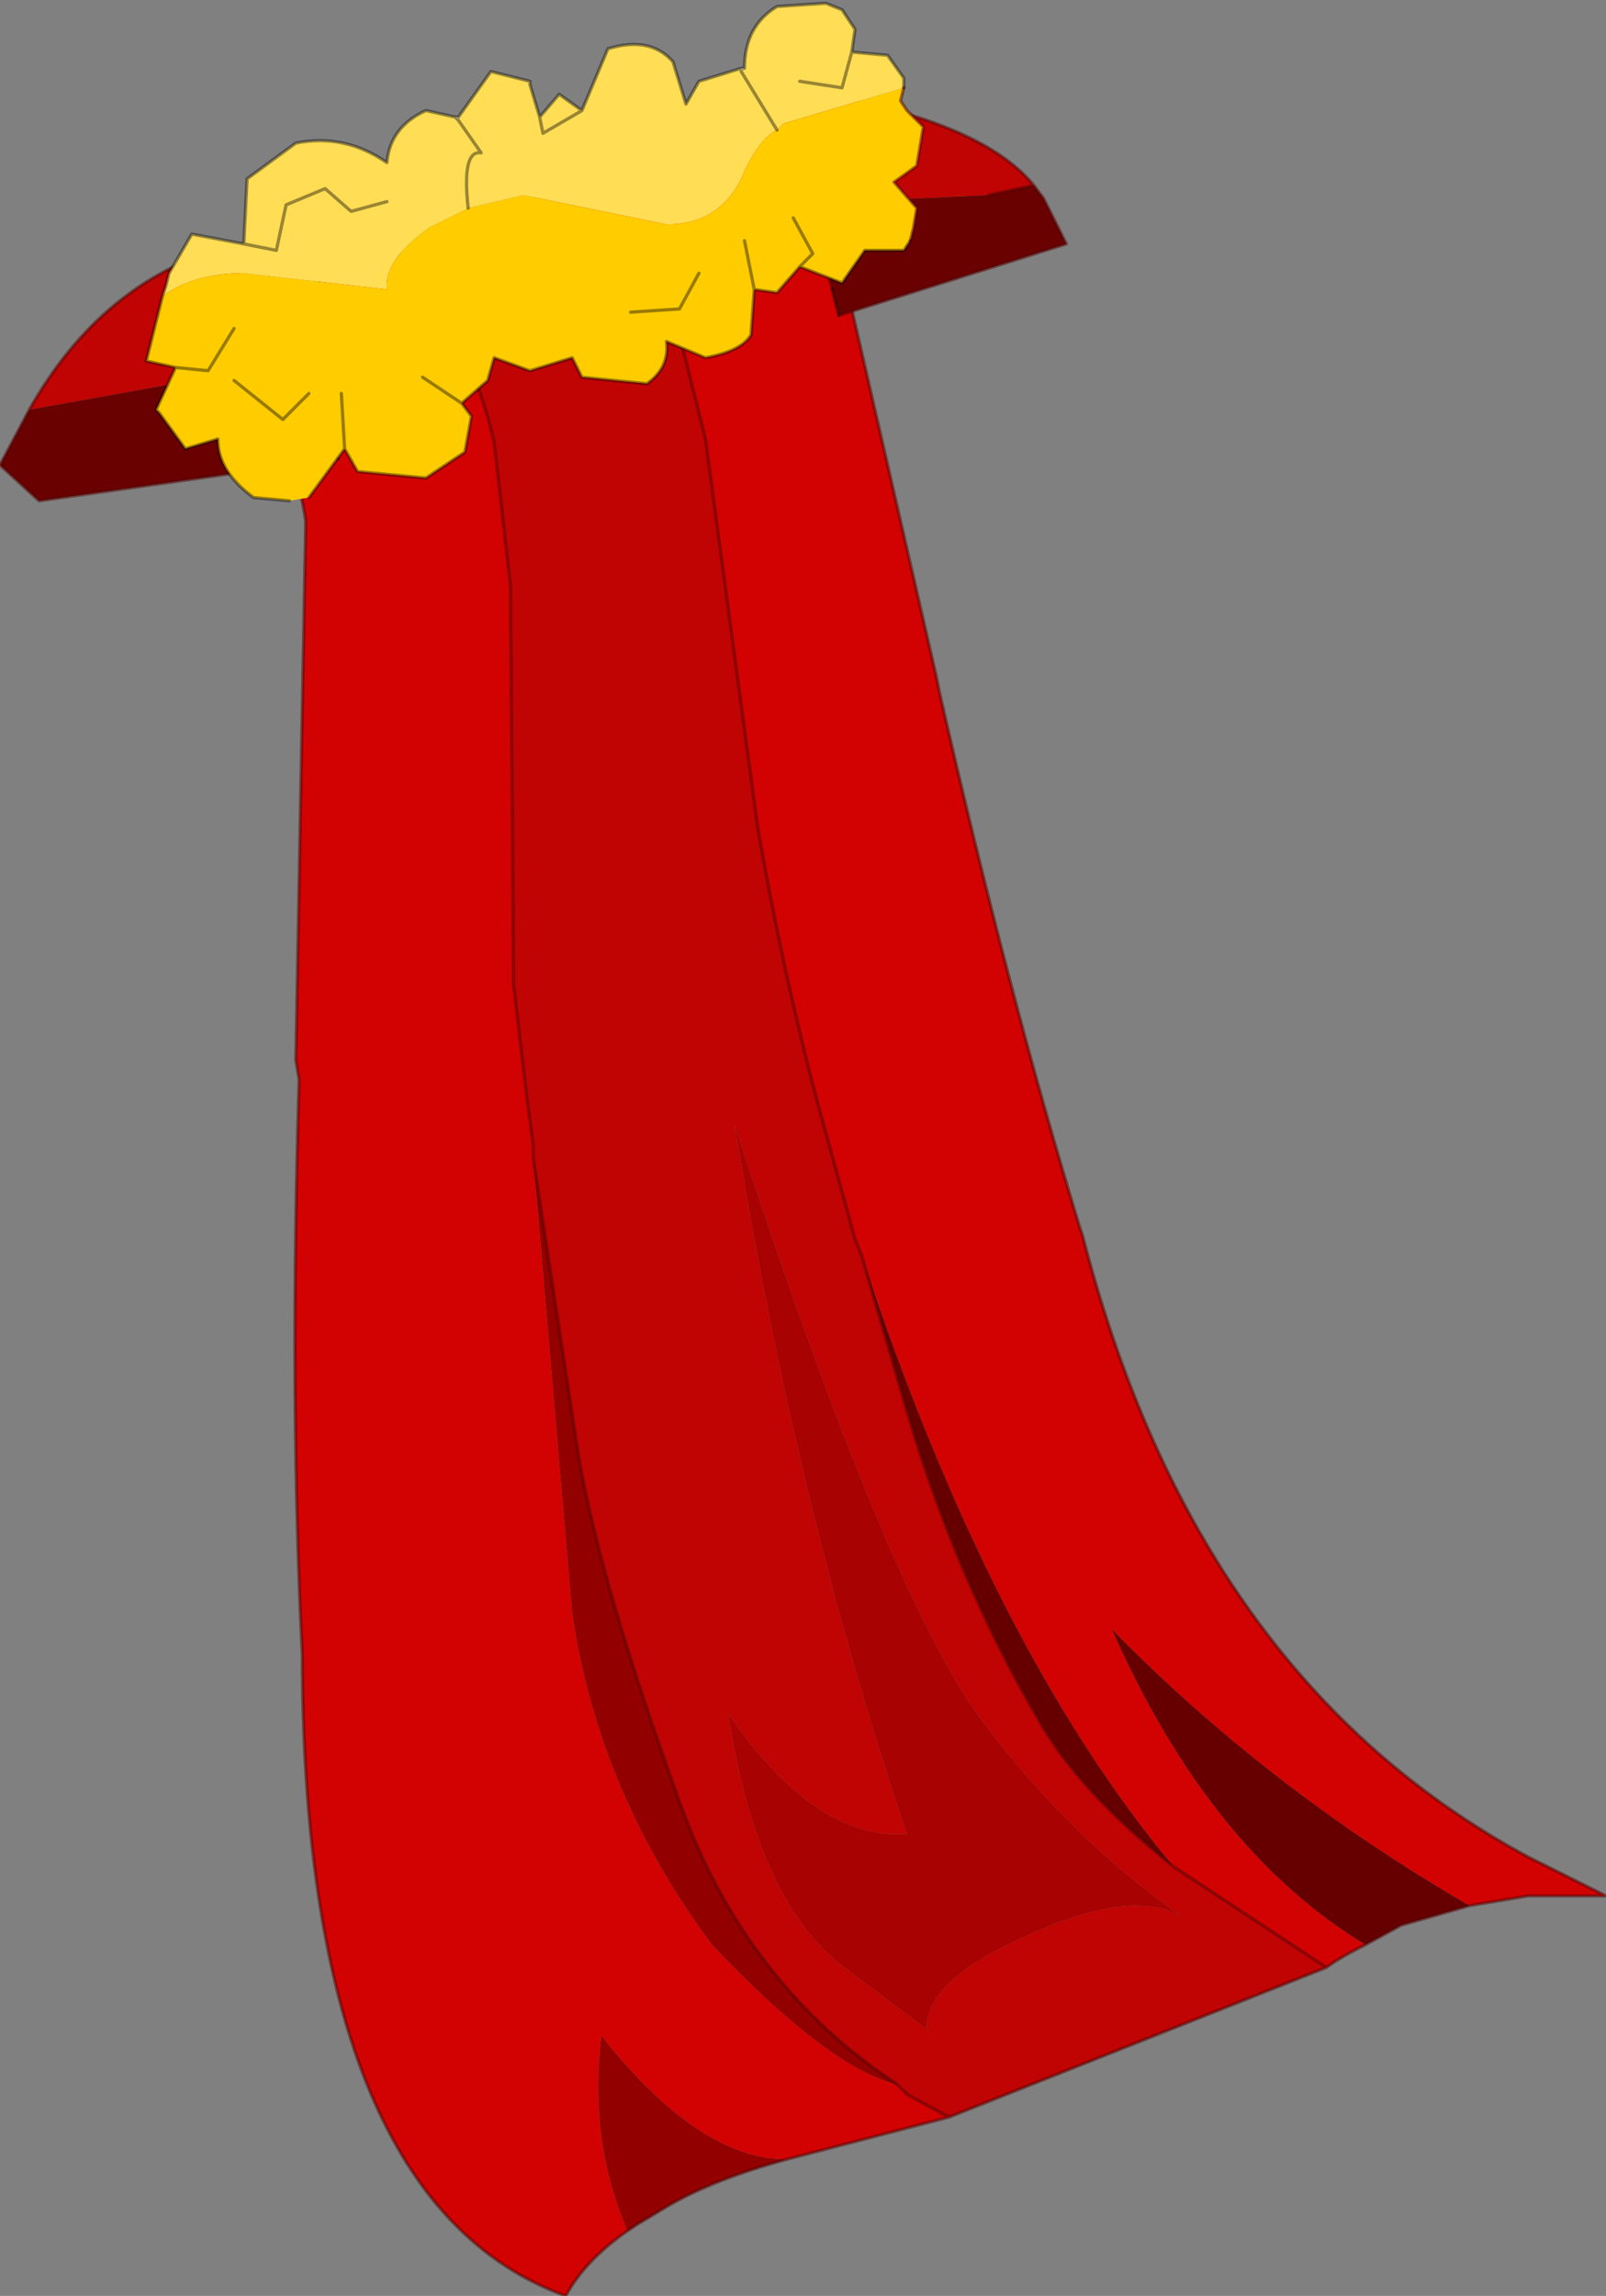
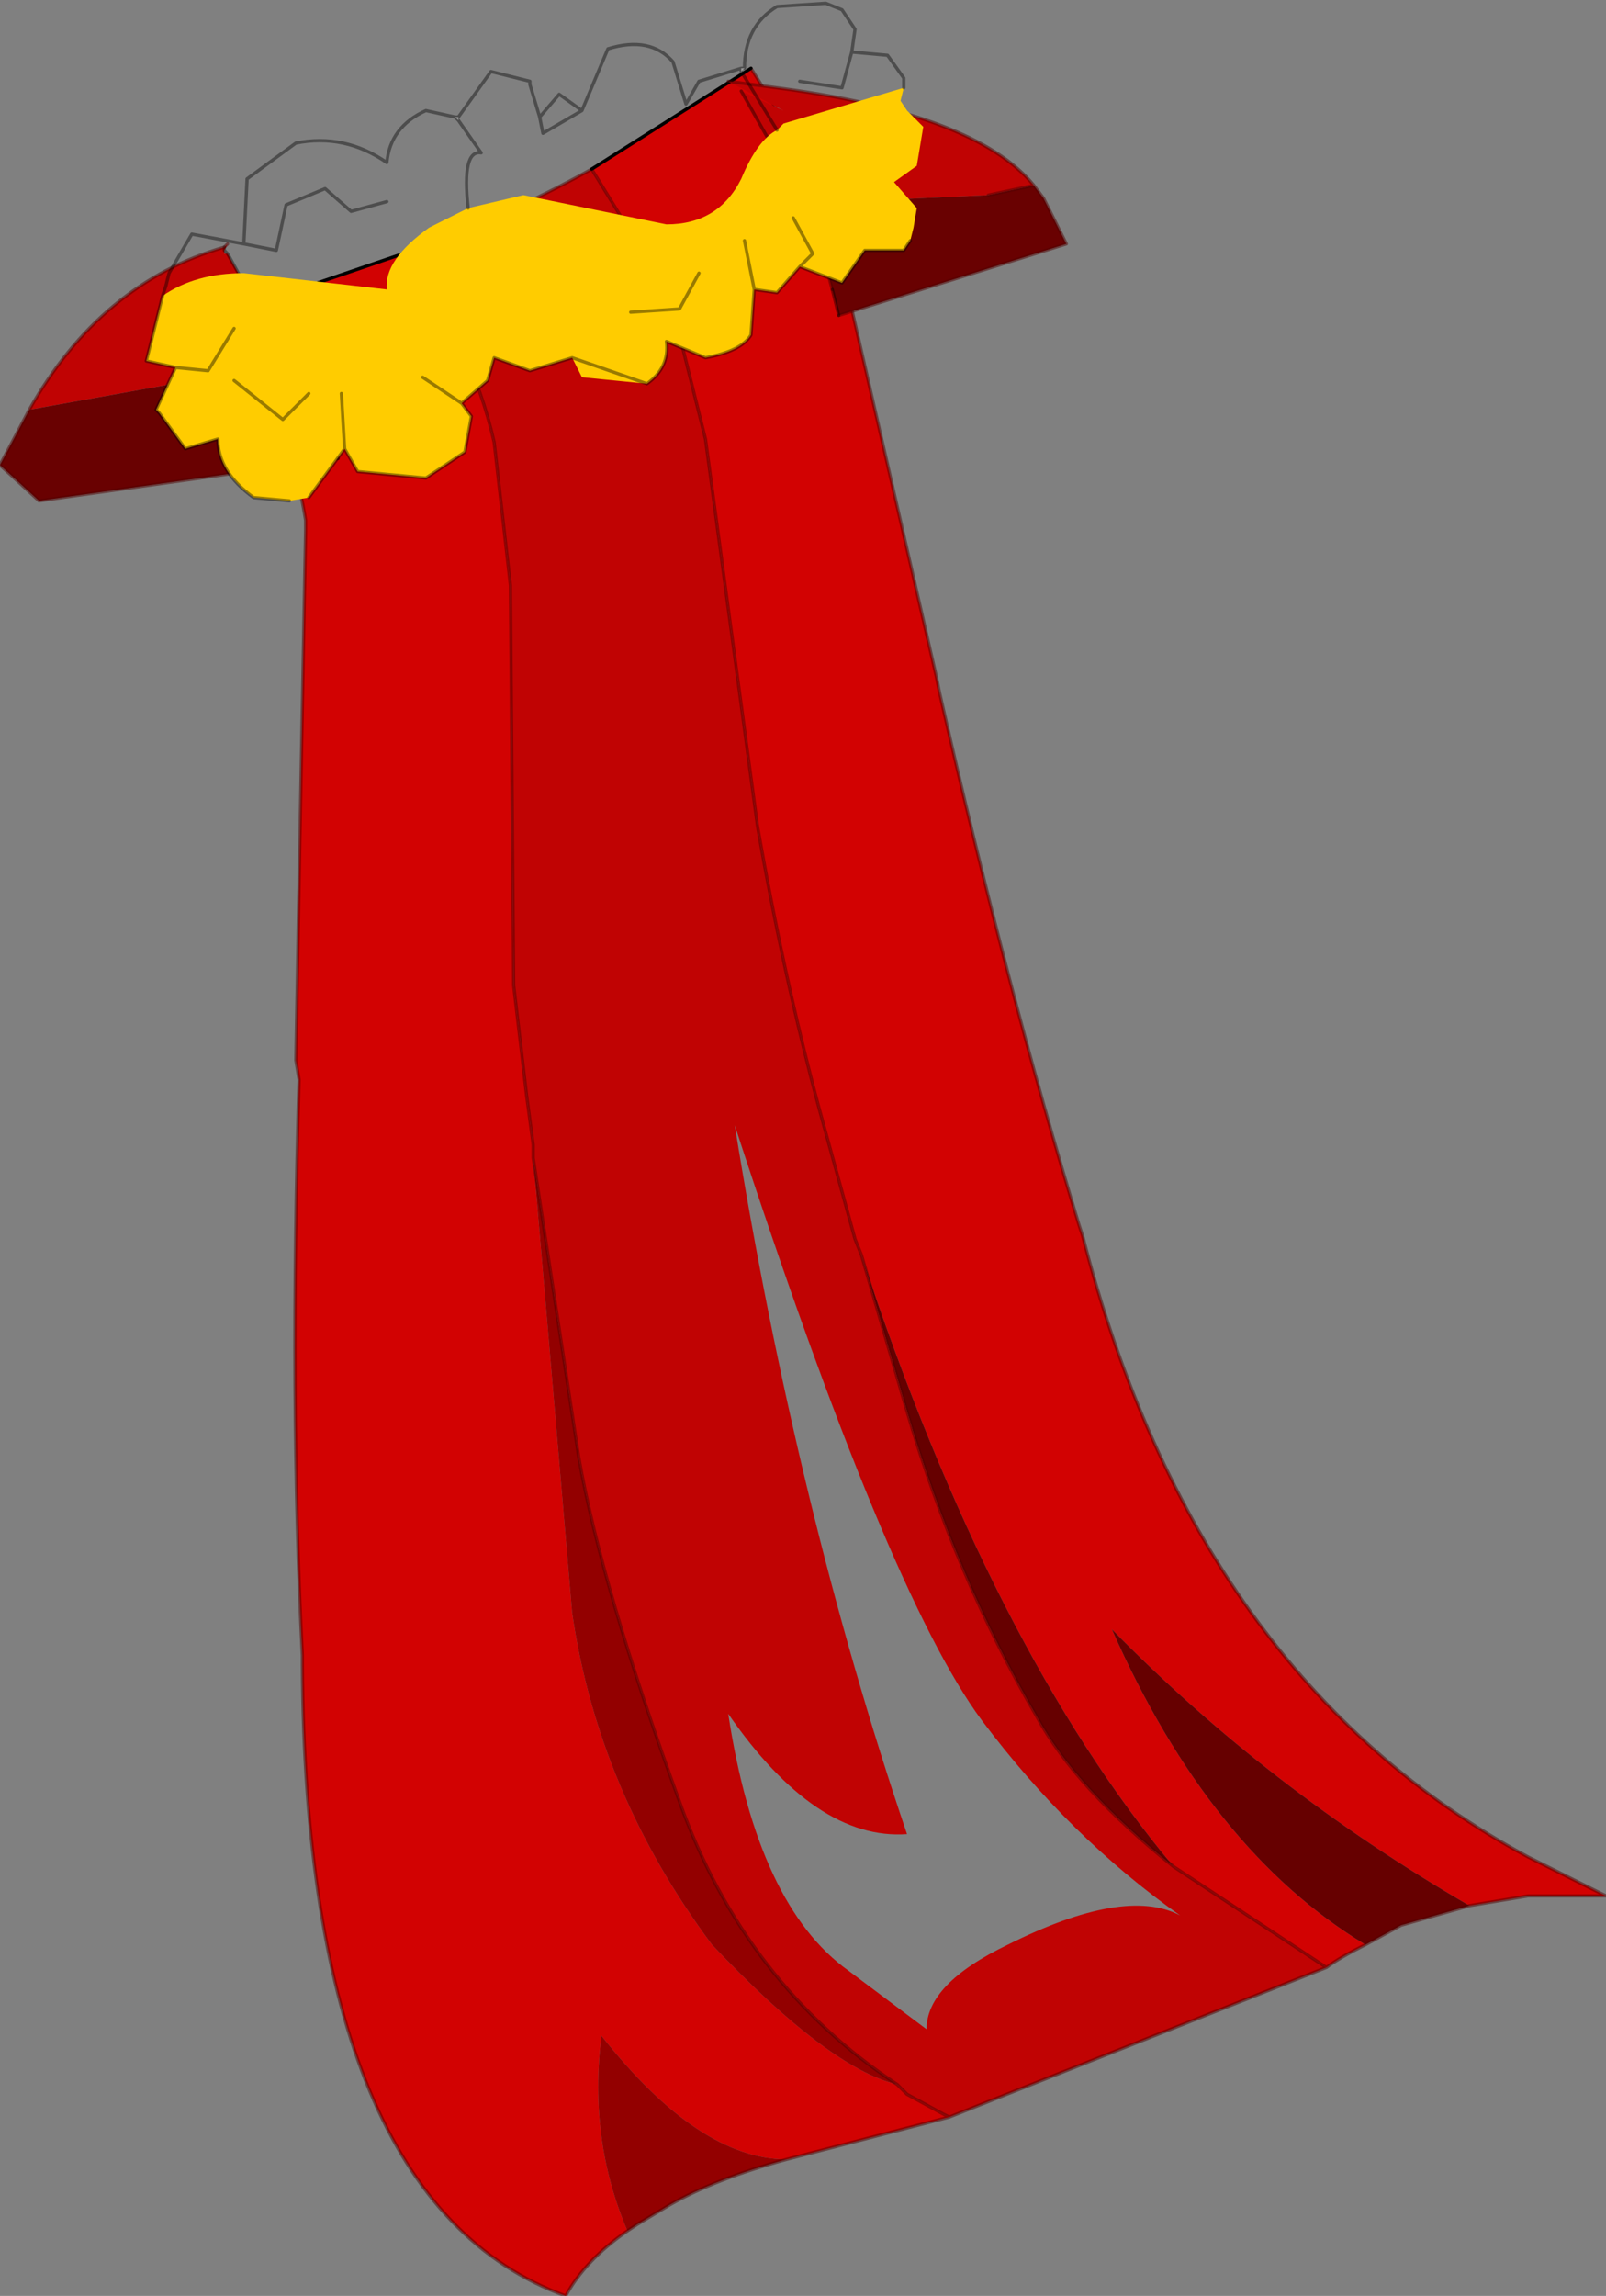
<svg xmlns="http://www.w3.org/2000/svg" xmlns:xlink="http://www.w3.org/1999/xlink" width="24.7px" height="35.3px">
  <rect width="100%" height="100%" fill="#808080" stroke="none" />
  <g transform="matrix(1, 0, 0, 1, -268.1, -385.3)">
    <use xlink:href="#object-0" width="24.7" height="35.3" transform="matrix(1, 0, 0, 1, 268.1, 385.3)" />
  </g>
  <defs>
    <g transform="matrix(1, 0, 0, 1, -268.1, -385.3)" id="object-0">
      <path fill-rule="evenodd" fill="#d20202" stroke="none" d="M279.65 386.35L280.65 387.95L280.75 388.1L282.5 395.7L282.55 395.95Q283.6 400.55 284.7 404.15L284.75 404.3Q286.5 411.1 291.6 413.85L292.8 414.45L291.6 414.45L290.7 414.6Q287.6 412.8 285.2 410.35Q286.7 413.75 289.1 415.2Q288.7 415.4 288.5 415.55L286.15 414Q283.35 410.65 281.35 404.6L281.25 404.35L280.7 402.35Q280.15 400.3 279.75 398L278.95 392.05L278.4 389.85L277.2 387.9L279.65 386.35M282.7 417.85L280.2 418.5Q278.85 418.5 277.35 416.6Q277.15 418.2 277.75 419.6Q277.1 420.05 276.8 420.6Q272.8 419.15 272.75 410.9L272.75 410.75Q272.55 406.85 272.7 401.9L272.65 401.6L272.8 393.45L272.8 393.3Q272.55 391.7 271.45 390.1L271.55 390.05L272.25 389.9L274.3 389.2Q275.35 390.55 275.7 392.1L275.95 394.3L276 400.45L276.2 402.15L276.3 402.9L276.3 403.1L276.9 410.1Q277.3 412.85 279.05 415.2Q280.85 417.1 281.9 417.35L282.05 417.5L282.6 417.8L282.7 417.85" />
      <path fill-rule="evenodd" fill="#660000" stroke="none" d="M290.7 414.6L289.65 414.9L289.1 415.2Q286.7 413.75 285.2 410.35Q287.6 412.8 290.7 414.6M286.15 414Q284.65 412.8 284.05 411.7Q282.8 409.55 282.05 407L281.35 404.6Q283.35 410.65 286.15 414" />
      <path fill-rule="evenodd" fill="#c00303" stroke="none" d="M288.5 415.55L282.7 417.85L282.6 417.8L282.05 417.5L281.9 417.35Q279.55 415.8 278.55 413Q277.35 409.7 277 407.7L276.3 403.1L276.3 402.9L276.2 402.15L276 400.45L275.95 394.3L275.7 392.1Q275.35 390.55 274.3 389.2Q275.85 388.65 277.2 387.9L278.4 389.85L278.95 392.05L279.75 398Q280.15 400.3 280.7 402.35L281.25 404.35L281.35 404.6L282.05 407Q282.8 409.55 284.05 411.7Q284.65 412.8 286.15 414L288.5 415.55M282.05 413.5Q280.65 413.6 279.3 411.65Q279.75 414.6 281.15 415.6L282.35 416.5Q282.35 415.8 283.6 415.2Q285.4 414.3 286.25 414.75Q284.55 413.55 283.2 411.75Q281.75 409.8 279.4 402.6Q280.35 408.5 282.05 413.5" />
      <path fill-rule="evenodd" fill="#930000" stroke="none" d="M280.2 418.5Q279.1 418.8 278.4 419.2L277.9 419.5L277.75 419.6Q277.15 418.2 277.35 416.6Q278.85 418.5 280.2 418.5M276.3 403.1L277 407.7Q277.35 409.7 278.55 413Q279.55 415.8 281.9 417.35Q280.85 417.1 279.05 415.2Q277.3 412.85 276.9 410.1L276.3 403.1" />
-       <path fill-rule="evenodd" fill="#a80202" stroke="none" d="M282.05 413.5Q280.35 408.5 279.4 402.6Q281.75 409.8 283.2 411.75Q284.55 413.55 286.25 414.75Q285.4 414.3 283.6 415.2Q282.35 415.8 282.35 416.5L281.15 415.6Q279.75 414.6 279.3 411.65Q280.65 413.6 282.05 413.5" />
      <path fill="none" stroke="#510000" stroke-opacity="0.49" stroke-width="0.05" stroke-linecap="round" stroke-linejoin="round" d="M279.65 386.35L280.65 387.95L280.75 388.1L282.5 395.7L282.55 395.95Q283.6 400.55 284.7 404.15L284.75 404.3Q286.5 411.1 291.6 413.85L292.8 414.45L291.6 414.45L290.7 414.6L289.65 414.9L289.1 415.2Q288.7 415.4 288.5 415.55L282.7 417.85L280.2 418.5Q279.1 418.8 278.4 419.2L277.9 419.5L277.75 419.6Q277.1 420.05 276.8 420.6Q272.8 419.15 272.75 410.9L272.75 410.75Q272.55 406.85 272.7 401.9L272.65 401.6L272.8 393.45L272.8 393.3Q272.55 391.7 271.45 390.1M274.3 389.2Q275.85 388.65 277.2 387.9L278.4 389.85L278.95 392.05L279.75 398Q280.15 400.3 280.7 402.35L281.25 404.35L281.35 404.6L282.05 407Q282.8 409.55 284.05 411.7Q284.65 412.8 286.15 414L288.5 415.55M276.3 403.1L277 407.7Q277.35 409.7 278.55 413Q279.55 415.8 281.9 417.35L282.05 417.5L282.6 417.8L282.7 417.85M276.3 403.1L276.3 402.9L276.2 402.15L276 400.45L275.95 394.3L275.7 392.1Q275.35 390.55 274.3 389.2" />
      <path fill="none" stroke="#000000" stroke-width="0.05" stroke-linecap="round" stroke-linejoin="round" d="M271.45 390.1L271.55 390.05L272.25 389.9L274.3 389.2M277.2 387.9L279.65 386.35" />
      <path fill-rule="evenodd" fill="#ffffff" stroke="none" d="M280.95 387.25L281 386.95L281.05 387L280.95 387.25" />
-       <path fill="none" stroke="#000000" stroke-width="0.05" stroke-linecap="round" stroke-linejoin="round" d="M281 386.95L281.05 387L280.95 387.25" />
      <path fill-rule="evenodd" fill="#c00303" stroke="none" d="M284 388.15L283.3 388.3L281.15 388.4L280.6 388.65L279.5 386.7L280.15 387L279.3 386.55L280.05 386.65Q283.1 387.05 284 388.15" />
      <path fill-rule="evenodd" fill="#690101" stroke="none" d="M283.3 388.3L284 388.15L284.15 388.35L284.5 389.05L281 390.15L280.9 389.75L280.75 389.2L280.6 388.65L281.15 388.4L283.3 388.3" />
      <path fill="none" stroke="#510000" stroke-opacity="0.49" stroke-width="0.05" stroke-linecap="round" stroke-linejoin="round" d="M283.3 388.3L284 388.15Q283.1 387.05 280.05 386.65L279.3 386.55M284 388.15L284.15 388.35L284.5 389.05L281 390.15M280.9 389.75L280.75 389.2" />
      <path fill="none" stroke="#000000" stroke-opacity="0.4" stroke-width="0.05" stroke-linecap="round" stroke-linejoin="round" d="M279.5 386.7L280.6 388.65L280.75 389.2M281 390.15L280.9 389.75" />
      <path fill-rule="evenodd" fill="#c00303" stroke="none" d="M271.55 389.15L271.55 389.2L271.6 389.2L272.4 390.65L272.45 390.75L271.5 391L271.05 391.15L268.55 391.6Q269.65 389.65 271.55 389.1L271.55 389.15L271.55 389.1L271.6 389.05L271.55 389.15M272.45 390.75L272.4 390.65L272.45 390.75" />
      <path fill-rule="evenodd" fill="#690101" stroke="none" d="M268.55 391.6L271.05 391.15L271.5 391L272.45 390.75L273.3 392.35L268.7 393L268.1 392.45L268.55 391.6" />
      <path fill="none" stroke="#000000" stroke-opacity="0.4" stroke-width="0.05" stroke-linecap="round" stroke-linejoin="round" d="M271.6 389.2L271.55 389.15L271.55 389.1M272.45 390.75L272.4 390.65L271.6 389.2M273.3 392.35L272.45 390.75" />
      <path fill="none" stroke="#510000" stroke-opacity="0.49" stroke-width="0.05" stroke-linecap="round" stroke-linejoin="round" d="M271.55 389.1Q269.65 389.65 268.55 391.6L268.1 392.45L268.7 393L273.3 392.35M271.6 389.05L271.55 389.1" />
-       <path fill-rule="evenodd" fill="#ffdd55" stroke="none" d="M279.55 386.35Q279.55 385.7 280.05 385.4L280.8 385.35L281.05 385.45L281.25 385.75L281.2 386.1L281.75 386.15L282 386.5L282 386.65L280.15 387.2L280.05 387.3L279.5 386.4L279.55 386.35M270.6 389.85L270.65 389.7L270.7 389.5L271.05 388.9L271.85 389.05L271.9 388.05L272.65 387.5Q273.4 387.35 274.05 387.8Q274.1 387.25 274.65 387L275.1 387.1L275.15 387.15L275.15 387.1L275.65 386.4L276.25 386.55L276.25 386.6L276.4 387.1L276.7 386.75L277.05 387L277.45 386.05Q278.1 385.85 278.45 386.25L278.65 386.9L278.85 386.55L279.5 386.35L279.5 386.4L280.05 387.3Q279.75 387.45 279.5 388.05Q279.15 388.75 278.35 388.75L276.15 388.3L275.3 388.5Q275.2 387.6 275.5 387.65L275.15 387.15L275.5 387.65Q275.2 387.6 275.3 388.5L274.7 388.8Q274 389.3 274.05 389.75L271.85 389.5Q271.1 389.5 270.6 389.85M276.4 387.1L276.45 387.35L277.05 387L276.45 387.35L276.4 387.1M274.05 388.4L273.5 388.55L273.1 388.2L272.5 388.45L272.35 389.15L271.85 389.05L272.35 389.15L272.5 388.45L273.1 388.2L273.5 388.55L274.05 388.4M281.2 386.1L281.05 386.65L280.4 386.55L281.05 386.65L281.2 386.1" />
      <path fill-rule="evenodd" fill="#ffcc00" stroke="none" d="M282 386.65L281.95 386.85L282.05 387L282.3 387.25L282.2 387.85L281.85 388.1L282.2 388.5L282.15 388.8L282.1 389L282 389.15L281.4 389.15L281.05 389.65L280.4 389.4L280.05 389.8L279.7 389.75L279.65 390.45Q279.5 390.7 278.95 390.8L278.35 390.55Q278.4 390.95 278.05 391.2L277.05 391.1L276.9 390.8L276.25 391L275.7 390.8L275.6 391.15L275.2 391.5L275.35 391.7L275.25 392.25L274.65 392.65L273.6 392.55L273.4 392.2L272.85 392.95L272.55 393L272 392.95Q271.45 392.55 271.45 392.05L270.95 392.2L270.55 391.65L270.5 391.6L270.8 390.95L270.35 390.85L270.6 389.85Q271.1 389.5 271.85 389.5L274.05 389.75Q274 389.3 274.7 388.8L275.3 388.5L276.15 388.3L278.35 388.75Q279.15 388.75 279.5 388.05Q279.75 387.45 280.05 387.3L280.15 387.2L282 386.65M274.6 391.1L275.2 391.5L274.6 391.1M273.35 391.35L273.4 392.2L273.35 391.35M280.3 388.65L280.6 389.2L280.4 389.4L280.6 389.2L280.3 388.65M278.85 389.5L278.55 390.05L277.8 390.1L278.55 390.05L278.85 389.5M279.55 389L279.7 389.75L279.55 389M272.85 391.35L272.45 391.75L271.7 391.15L272.45 391.75L272.85 391.35M271.7 390.35L271.3 391L270.8 390.95L271.3 391L271.7 390.35" />
      <path fill-rule="evenodd" fill="#ffffff" stroke="none" d="M275.1 387.1L275.15 387.1L275.15 387.15L275.1 387.1M279.5 386.35L279.55 386.35L279.5 386.4L279.5 386.35" />
-       <path fill="none" stroke="#000000" stroke-opacity="0.4" stroke-width="0.05" stroke-linecap="round" stroke-linejoin="round" d="M279.55 386.35Q279.55 385.7 280.05 385.4L280.8 385.35L281.05 385.45L281.25 385.75L281.2 386.1L281.75 386.15L282 386.5L282 386.65M282.1 389L282 389.15L281.4 389.15L281.05 389.65L280.4 389.4L280.05 389.8L279.7 389.75L279.65 390.45Q279.5 390.7 278.95 390.8L278.35 390.55Q278.4 390.95 278.05 391.2L277.05 391.1L276.9 390.8L276.25 391L275.7 390.8L275.6 391.15L275.2 391.5L275.35 391.7L275.25 392.25L274.65 392.65L273.6 392.55L273.4 392.2L272.85 392.95M272.55 393L272 392.95Q271.45 392.55 271.45 392.05L270.95 392.2L270.55 391.65L270.5 391.6L270.8 390.95L270.35 390.85L270.6 389.85L270.65 389.7L270.7 389.5L271.05 388.9L271.85 389.05L271.9 388.05L272.65 387.5Q273.4 387.35 274.05 387.8Q274.1 387.25 274.65 387L275.1 387.1L275.15 387.1L275.65 386.4L276.25 386.55L276.25 386.6L276.4 387.1L276.7 386.75L277.05 387L277.45 386.05Q278.1 385.85 278.45 386.25L278.65 386.9L278.85 386.55L279.5 386.35L279.55 386.35M279.5 386.4L280.05 387.3M277.05 387L276.45 387.35L276.4 387.1M275.1 387.1L275.15 387.15L275.5 387.65Q275.2 387.6 275.3 388.5M271.85 389.05L272.35 389.15L272.5 388.45L273.1 388.2L273.5 388.55L274.05 388.4M275.2 391.5L274.6 391.1M273.4 392.2L273.35 391.35M279.5 386.4L279.5 386.35M280.4 389.4L280.6 389.2L280.3 388.65M277.8 390.1L278.55 390.05L278.85 389.5M280.4 386.55L281.05 386.65L281.2 386.1M279.7 389.75L279.55 389M271.7 391.15L272.45 391.75L272.85 391.35M270.8 390.95L271.3 391L271.7 390.35" />
-       <path fill="none" stroke="#510000" stroke-opacity="0.49" stroke-width="0.05" stroke-linecap="round" stroke-linejoin="round" d="M282 386.65L281.95 386.85L282.05 387L282.3 387.25L282.2 387.85L281.85 388.1L282.2 388.5L282.15 388.8L282.1 389" />
+       <path fill="none" stroke="#000000" stroke-opacity="0.4" stroke-width="0.05" stroke-linecap="round" stroke-linejoin="round" d="M279.55 386.35Q279.55 385.7 280.05 385.4L280.8 385.35L281.05 385.45L281.25 385.75L281.2 386.1L281.75 386.15L282 386.5L282 386.65M282.1 389L282 389.15L281.4 389.15L281.05 389.65L280.4 389.4L280.05 389.8L279.7 389.75L279.65 390.45Q279.5 390.7 278.95 390.8L278.35 390.55Q278.4 390.95 278.05 391.2L276.9 390.8L276.25 391L275.7 390.8L275.6 391.15L275.2 391.5L275.35 391.7L275.25 392.25L274.65 392.65L273.6 392.55L273.4 392.2L272.85 392.95M272.55 393L272 392.95Q271.45 392.55 271.45 392.05L270.95 392.2L270.55 391.65L270.5 391.6L270.8 390.95L270.35 390.85L270.6 389.85L270.65 389.7L270.7 389.5L271.05 388.9L271.85 389.05L271.9 388.05L272.65 387.5Q273.4 387.35 274.05 387.8Q274.1 387.25 274.65 387L275.1 387.1L275.15 387.1L275.65 386.4L276.25 386.55L276.25 386.6L276.4 387.1L276.7 386.75L277.05 387L277.45 386.05Q278.1 385.85 278.45 386.25L278.65 386.9L278.85 386.55L279.5 386.35L279.55 386.35M279.5 386.4L280.05 387.3M277.05 387L276.45 387.35L276.4 387.1M275.1 387.1L275.15 387.15L275.5 387.65Q275.2 387.6 275.3 388.5M271.85 389.05L272.35 389.15L272.5 388.45L273.1 388.2L273.5 388.55L274.05 388.4M275.2 391.5L274.6 391.1M273.4 392.2L273.35 391.35M279.5 386.4L279.5 386.35M280.4 389.4L280.6 389.2L280.3 388.65M277.8 390.1L278.55 390.05L278.85 389.5M280.4 386.55L281.05 386.65L281.2 386.1M279.7 389.75L279.55 389M271.7 391.15L272.45 391.75L272.85 391.35M270.8 390.95L271.3 391L271.7 390.35" />
    </g>
  </defs>
</svg>